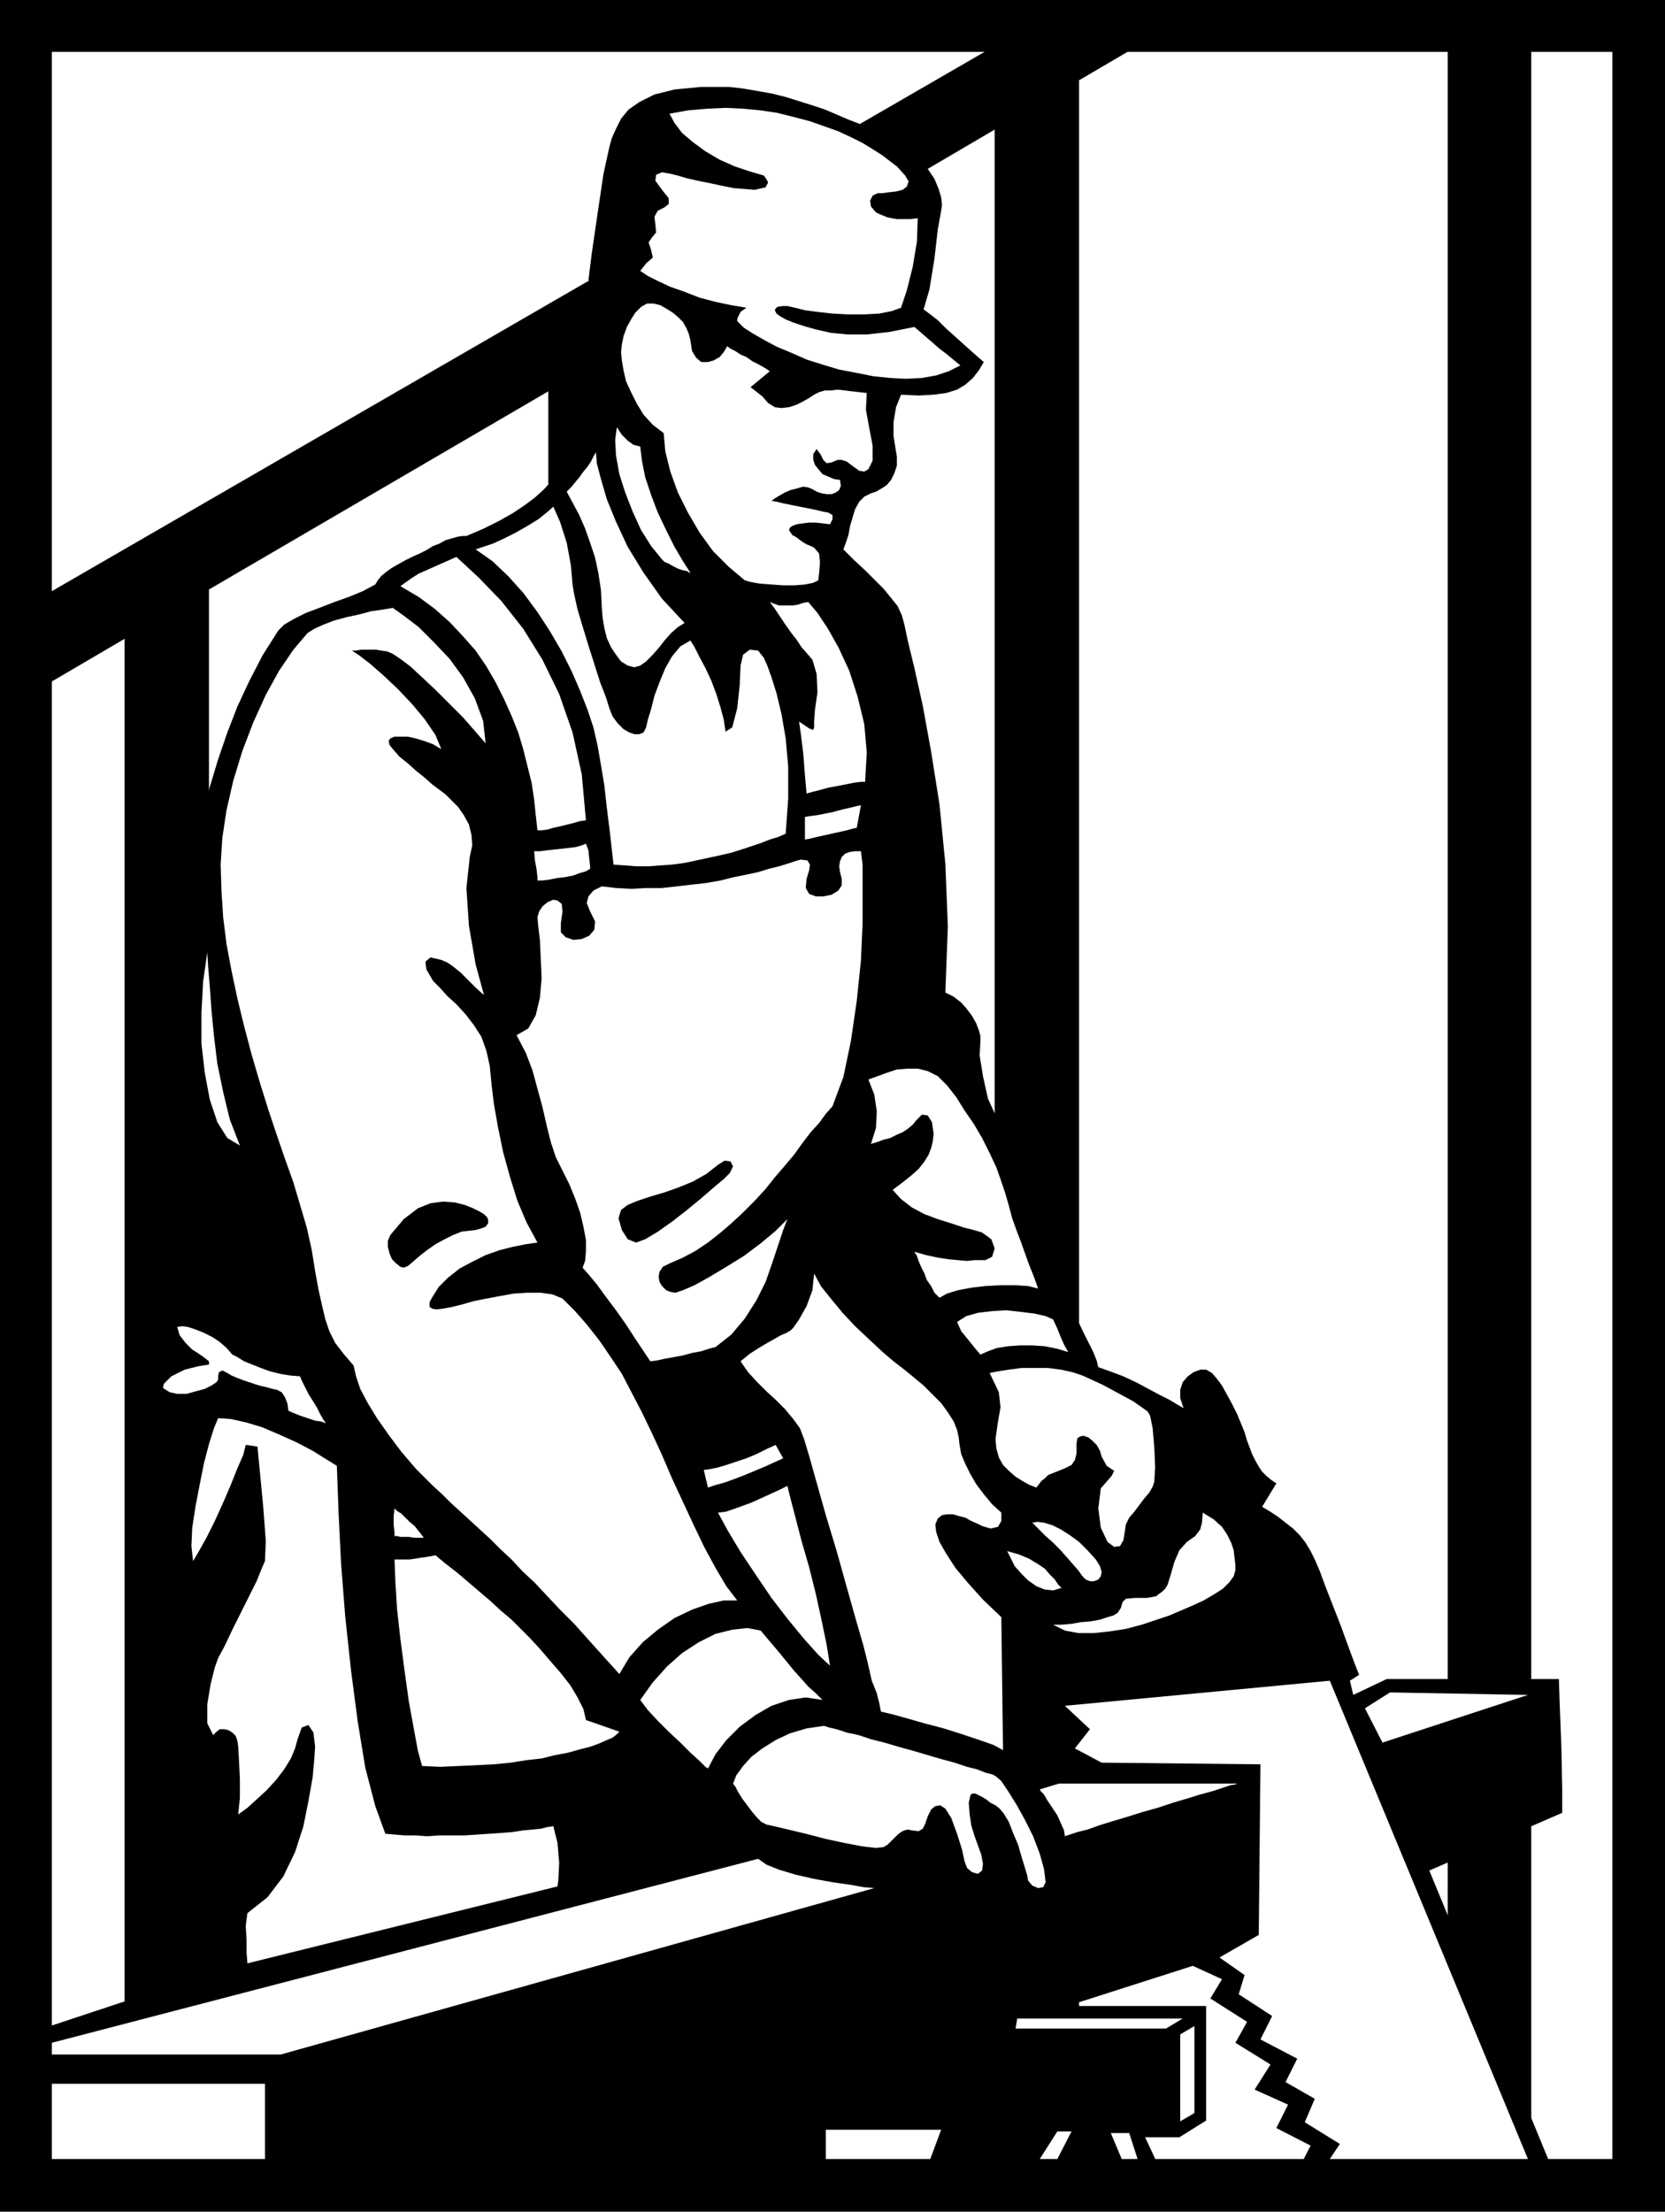
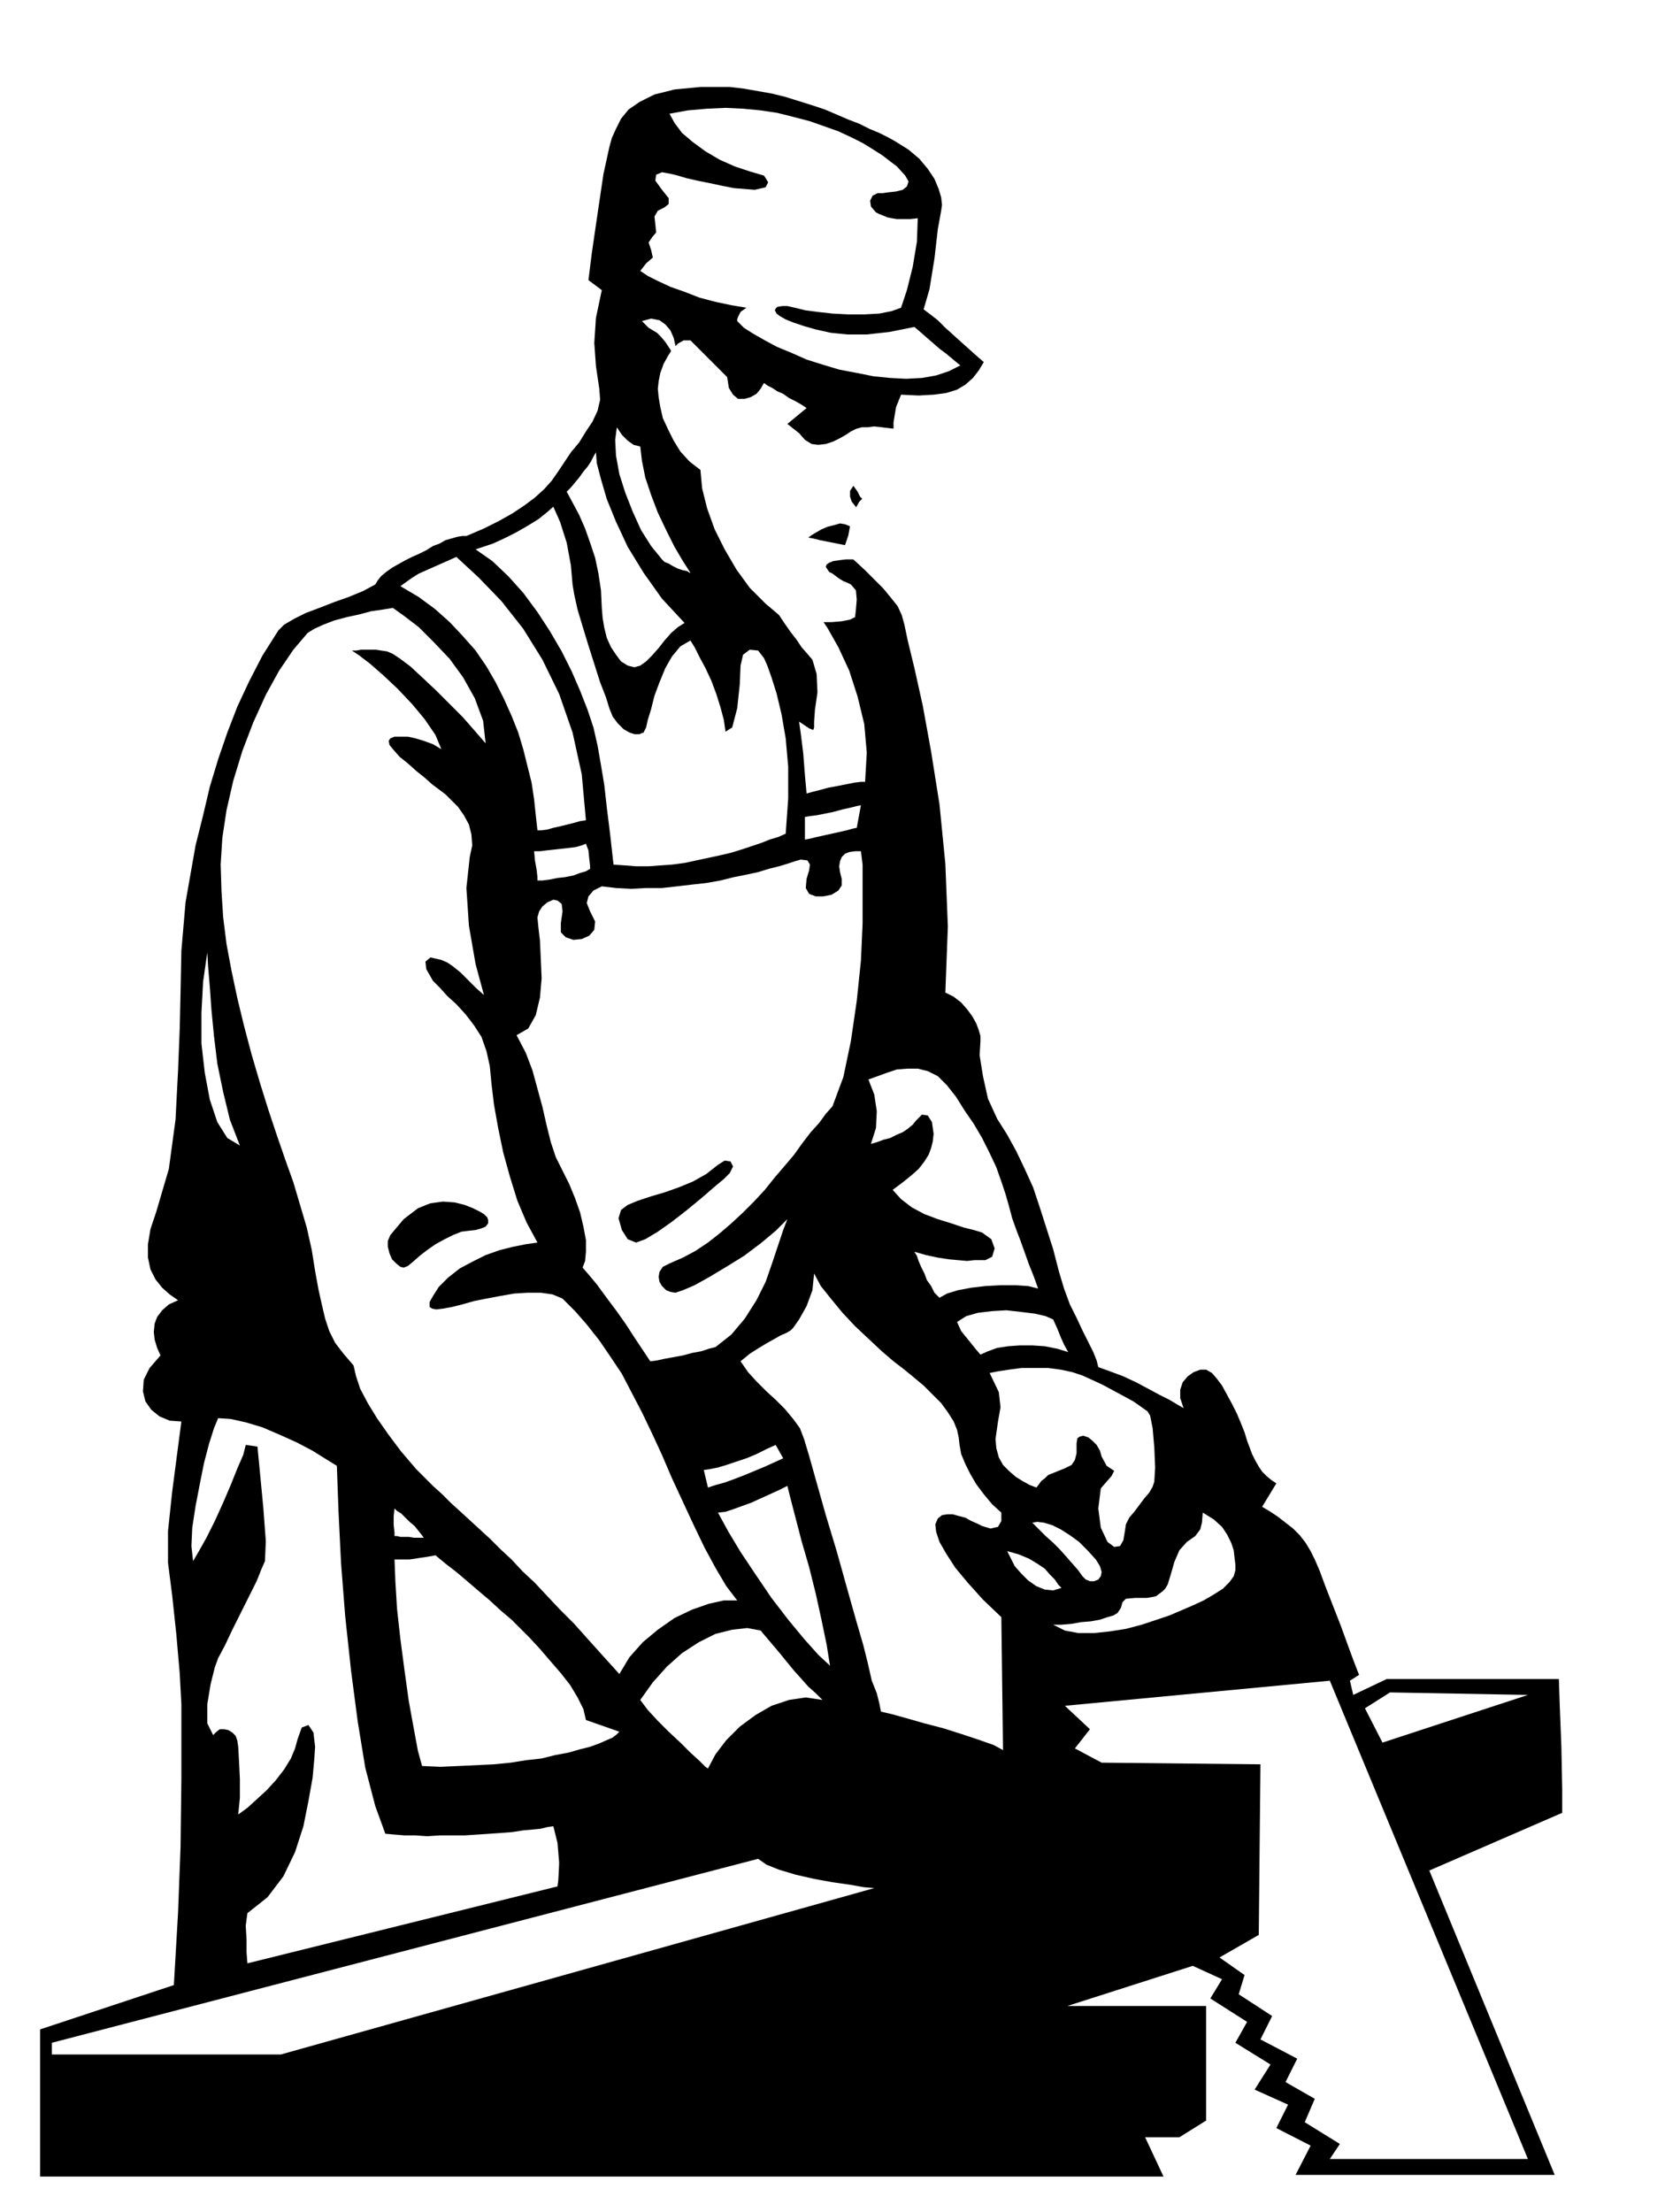
<svg xmlns="http://www.w3.org/2000/svg" width="1.992in" height="253.92" fill-rule="evenodd" stroke-linecap="round" preserveAspectRatio="none" viewBox="0 0 1992 2645">
  <style>.brush0{fill:#fff}.pen1{stroke:none}.brush2{fill:#000}</style>
-   <path d="M0 0h1992v2645H0V0z" class="pen1 brush2" />
  <path d="M1178 62H62v645L1178 62zm654 0v2520h97V62h-97zM149 764l-87 51v1767h87V764zM1349 62l-58 34v2486h441V62h-383zM656 468 250 705v1877h406V468zm101-59v2173h433V155L757 409z" class="pen1 brush0" />
  <path d="m333 754 7-7 12-7 14-7 16-6 18-7 17-6 17-7 15-8 3-5 4-5 6-5 7-5 7-4 9-5 8-4 9-4 8-4 8-5 8-3 7-4 7-2 7-2 6-1h5l21-9 18-9 16-9 15-10 12-9 11-10 9-10 7-10 8-12 8-12 10-12 8-13 8-12 6-13 3-13-1-13-4-27-2-28 2-30 7-33-16-12 4-32 7-48 7-47 7-32 3-11 5-11 6-12 9-11 13-9 18-9 24-6 31-3h35l17 2 17 3 17 3 16 4 16 5 16 5 15 5 14 6 14 6 13 5 12 6 12 5 10 5 9 5 16 10 13 11 10 12 8 12 5 12 3 10 1 9-1 7-4 22-4 35-6 37-7 24 8 6 9 7 9 9 10 9 10 9 10 9 9 8 7 6-6 10-7 9-9 8-10 6-13 4-15 2-18 1-21-1-6 15-3 18v16l2 13 2 12v11l-3 9-4 8-5 6-6 4-7 4-6 2-8 4-6 6-5 9-3 10-3 10-2 11-3 9-3 8 13 13 13 12 11 11 11 11 9 11 8 10 5 11 3 11 4 19 8 33 10 45 10 55 10 63 7 71 3 75-3 79 10 5 9 7 7 8 6 8 5 9 3 8 2 7v6l-1 17 4 25 6 27 11 24 12 19 11 20 10 21 10 22 8 24 8 25 8 25 7 27 6 20 7 19 8 16 7 15 7 14 6 12 4 10 2 8 14 5 16 6 15 7 15 8 13 7 12 6 10 6 7 4-4-12v-10l3-9 6-7 7-5 8-3h7l7 4 6 7 6 8 6 11 6 11 6 12 5 12 4 10 3 10 3 8 3 8 4 8 4 7 4 6 5 5 6 5 6 4-17 28 10 6 9 6 9 7 9 7 8 8 7 9 6 10 5 10 6 14 7 19 9 23 9 23 8 22 7 19 5 13 2 5-11 7 4 17 40-19h206l1 30 2 51 1 50v29l-159 69 150 364h-310l18-35-41-21 14-28-40-18 19-30-42-26 14-25-44-28 14-23-35-16-150 48h166v137l-32 20h-41l22 47H48v-176l160-53 5-86 3-79 1-81v-90l-2-37-4-46-5-47-5-39v-38l5-47 6-46 5-38-14-1-12-5-10-8-7-10-3-12 1-14 7-14 13-15-4-9-3-10-1-9 1-10 3-8 6-8 8-7 11-5-10-7-9-8-8-10-6-12-3-14v-16l3-18 7-21 15-51 8-59 3-58 2-50 1-44 1-50 5-58 12-68 9-36 8-34 10-33 11-32 12-31 14-30 16-31 19-30z" class="pen1 brush2" />
-   <path d="M1050 231h6l7-1 9-1 8-2 5-4 2-6-4-7-10-11-8-6-9-7-11-7-13-8-14-7-15-7-17-6-17-6-19-5-20-5-20-3-21-2-21-1-22 1-23 2-22 4 6 11 9 12 13 11 15 11 17 10 18 8 18 6 17 5 2 3 3 5-3 6-13 3-12-1-13-1-15-3-14-3-15-3-13-3-10-3-8-2-11-2-7 3-1 7 8 11 8 10v7l-5 4-8 4-4 7 1 9 1 10-5 6-4 6 3 9 2 9-8 7-7 9 9 6 12 6 15 7 17 6 18 7 19 5 19 4 18 3-7 5-3 6-1 3v2l8 8 11 7 14 8 15 8 17 7 18 8 19 6 20 6 21 4 20 4 20 2 19 1 19-1 17-3 15-5 14-7-5-4-6-5-6-5-8-6-8-7-7-6-8-7-7-6-30 6-27 3h-23l-20-2-18-4-14-4-12-4-10-4-7-4-4-3-2-4 1-2 2-2 6-1h6l9 2 12 3 15 2 18 2 19 1h19l18-1 15-3 11-4 7-21 7-28 5-30 1-28-9 1h-16l-6-1-5-1-5-2-5-2-4-2-6-7-1-7 3-6 6-3zM826 407l-2-8-3-7-4-7-6-6-6-5-8-5-7-4-8-2h-8l-7 4-7 7-5 8-5 9-4 11-2 10-1 9 1 10 2 12 3 13 6 13 7 14 8 13 11 12 13 10 2 22 6 24 9 25 12 24 14 24 16 22 19 19 19 16 7 2 11 2 14 1 14 1h14l12-1 10-2 6-3 1-9 1-12-1-11-6-7-4-2-5-2-5-3-4-3-4-3-4-2-2-3-2-3 1-3 3-2 5-2 7-1 8-1h8l9 1 8 1 1-2 2-4v-5l-5-3-6-1-8-2-10-2-10-2-10-2-10-2-8-2-6-1 4-3 5-3 7-4 7-3 8-2 7-2 6 1 5 2 5 3 6 2 6 1h6l5-2 4-3 2-5-1-7-7-1-7-3-7-3-5-6-4-5-2-6v-7l4-6 5 7 3 6 4 4 6-1 7-3h5l6 2 8 6 7 5 6 1 5-3 5-10v-18l-4-21-4-22 1-20-9-1-9-1-8-1-9-1-8 1h-7l-7 2-6 3-6 4-7 4-8 4-9 3-9 1-8-1-8-5-7-8-14-11 23-19-6-4-7-4-8-4-7-5-7-3-6-4-6-3-4-3-4 7-5 6-7 4-7 2h-8l-6-5-5-8-2-13z" class="pen1 brush0" />
+   <path d="M1050 231h6l7-1 9-1 8-2 5-4 2-6-4-7-10-11-8-6-9-7-11-7-13-8-14-7-15-7-17-6-17-6-19-5-20-5-20-3-21-2-21-1-22 1-23 2-22 4 6 11 9 12 13 11 15 11 17 10 18 8 18 6 17 5 2 3 3 5-3 6-13 3-12-1-13-1-15-3-14-3-15-3-13-3-10-3-8-2-11-2-7 3-1 7 8 11 8 10v7l-5 4-8 4-4 7 1 9 1 10-5 6-4 6 3 9 2 9-8 7-7 9 9 6 12 6 15 7 17 6 18 7 19 5 19 4 18 3-7 5-3 6-1 3v2l8 8 11 7 14 8 15 8 17 7 18 8 19 6 20 6 21 4 20 4 20 2 19 1 19-1 17-3 15-5 14-7-5-4-6-5-6-5-8-6-8-7-7-6-8-7-7-6-30 6-27 3h-23l-20-2-18-4-14-4-12-4-10-4-7-4-4-3-2-4 1-2 2-2 6-1h6l9 2 12 3 15 2 18 2 19 1h19l18-1 15-3 11-4 7-21 7-28 5-30 1-28-9 1h-16l-6-1-5-1-5-2-5-2-4-2-6-7-1-7 3-6 6-3zM826 407h-8l-7 4-7 7-5 8-5 9-4 11-2 10-1 9 1 10 2 12 3 13 6 13 7 14 8 13 11 12 13 10 2 22 6 24 9 25 12 24 14 24 16 22 19 19 19 16 7 2 11 2 14 1 14 1h14l12-1 10-2 6-3 1-9 1-12-1-11-6-7-4-2-5-2-5-3-4-3-4-3-4-2-2-3-2-3 1-3 3-2 5-2 7-1 8-1h8l9 1 8 1 1-2 2-4v-5l-5-3-6-1-8-2-10-2-10-2-10-2-10-2-8-2-6-1 4-3 5-3 7-4 7-3 8-2 7-2 6 1 5 2 5 3 6 2 6 1h6l5-2 4-3 2-5-1-7-7-1-7-3-7-3-5-6-4-5-2-6v-7l4-6 5 7 3 6 4 4 6-1 7-3h5l6 2 8 6 7 5 6 1 5-3 5-10v-18l-4-21-4-22 1-20-9-1-9-1-8-1-9-1-8 1h-7l-7 2-6 3-6 4-7 4-8 4-9 3-9 1-8-1-8-5-7-8-14-11 23-19-6-4-7-4-8-4-7-5-7-3-6-4-6-3-4-3-4 7-5 6-7 4-7 2h-8l-6-5-5-8-2-13z" class="pen1 brush0" />
  <path d="m808 430 1-8-1-9-2-9-4-9-6-7-7-5-10-2-11 3 4 4 4 4 5 3 5 3 5 5 5 6 6 9 6 12zm18 255-9-14-10-17-10-20-10-21-8-21-7-21-4-20-2-17-8-2-7-5-7-7-6-9-2 15 1 19 4 22 7 22 9 23 10 22 12 19 13 16 3 3 5 2 5 3 6 3 6 2 5 1 3 2h1zM713 541l1 13 5 19 7 24 11 27 14 30 19 31 22 31 27 29-8 5-8 7-8 9-7 9-8 9-7 7-7 5-7 2-8-2-8-5-6-8-6-9-5-11-3-12-2-12-1-12-1-21-3-20-4-19-6-18-6-17-7-16-8-15-7-13 5-5 5-6 5-6 5-7 5-6 4-6 3-6 3-5z" class="pen1 brush0" />
  <path d="m662 606 8 18 8 25 5 27 2 23 2 12 4 18 6 20 7 23 7 22 7 22 7 18 4 13 4 10 6 8 7 7 7 4 6 2h6l5-2 3-6 2-9 4-13 4-16 6-16 7-17 8-14 10-12 12-7 5 8 6 12 7 13 7 15 6 16 5 16 4 15 2 14 8-5 6-23 3-28 1-23 3-13 8-6 10 1 7 9 4 9 5 14 6 19 6 25 5 29 3 34v38l-3 42-9 4-10 3-10 4-12 4-12 4-13 4-13 3-14 3-14 3-14 3-15 2-14 1-14 1h-15l-13-1-14-1-4-36-4-32-3-27-4-24-4-23-5-22-7-21-9-23-10-23-12-24-14-24-15-23-17-23-18-20-19-18-20-14 9-3 12-4 13-6 14-7 14-8 13-8 10-8 8-7zm259 114 5 2 6 2h17l6-1 6-2 6-1 11 13 12 18 13 23 13 28 10 31 8 33 3 34-2 35h-5l-8 1-10 2-10 2-11 2-11 3-8 2-7 2-2-22-2-26-3-24-2-14 12 8 5 2 1-3v-7l1-14 3-21-1-22-5-17-6-7-7-8-6-9-7-9-7-10-6-9-6-9-6-8z" class="pen1 brush0" />
  <path d="m546 666 27 25 27 28 26 33 23 37 20 41 16 46 11 50 5 55-7 1-7 2-8 2-8 2-9 2-7 2-7 1h-5l-2-18-2-19-3-20-5-20-5-20-6-20-8-20-9-20-10-20-11-19-13-19-15-17-16-17-18-16-19-14-22-13 7-5 7-5 8-5 9-4 9-4 9-4 9-4 9-4zm484 297-5 1-8 2-9 2-11 3-10 2-10 2-8 1-6 1v27l6-1 8-2 9-2 9-2 9-2 9-2 7-2 5-1 5-27zm-329 46-5 2-7 2-8 1-9 1-9 1-9 1-8 1h-7l1 11 2 11 1 9v4h6l8-1 10-2 9-1 10-2 8-3 7-2 5-3v-3l-1-9-1-10-3-8zm-83 229 14-8 9-16 5-21 2-23-1-23-1-22-2-17-1-11 2-7 4-6 6-5 7-3 5 1 5 4 1 9-2 14v11l6 6 9 3 10-1 9-4 6-7 1-10-6-12-4-10 2-8 6-7 10-5 17 2 18 1 18-1h19l18-2 17-2 18-2 17-3 16-4 15-3 14-3 13-4 12-3 10-3 9-3 7-2 8 1 3 5-1 7-3 10-1 11 4 7 8 3h9l10-2 8-5 4-6v-8l-2-8-1-7 1-6 2-5 4-4 5-2 7-1h7l2 16v70l-2 45-5 48-7 48-9 43-13 35-8 9-8 11-10 11-10 13-10 14-11 13-12 14-12 15-13 14-13 13-14 13-14 12-14 11-15 10-15 8-16 7-8 4-4 6-1 6 1 6 3 5 5 5 5 2 6 1 9-3 14-6 18-10 20-12 21-13 20-15 18-15 14-14-5 13-6 18-7 21-8 23-11 22-14 22-16 19-19 15-8 2-9 3-11 2-11 3-11 2-11 2-9 2-8 1-8-12-10-15-11-17-12-17-12-16-11-15-10-12-7-8 3-8 1-11v-14l-3-16-4-17-6-17-7-17-8-16-8-16-6-18-5-20-5-22-6-22-6-22-8-21-11-21z" class="pen1 brush0" />
  <path d="m470 727 14 10 17 13 18 18 19 20 16 22 14 25 10 27 3 27-13-15-14-16-17-17-16-16-16-15-14-13-12-9-9-6-7-3-7-1-6-1h-18l-6 1h-5l9 6 13 10 16 14 17 16 17 18 15 18 13 19 7 17-10-6-11-4-10-3-9-2h-16l-5 2-2 3 1 5 5 6 7 8 10 8 10 9 10 8 9 8 8 6 8 6 7 7 8 8 7 10 6 11 3 12 1 13-3 14-4 37 3 45 8 46 10 37-9-8-7-7-6-6-6-6-5-4-5-4-6-4-7-3-13-3-6 5 1 9 8 14 8 8 9 10 11 10 11 12 10 13 9 14 6 17 4 18 2 21 3 25 5 28 6 29 8 29 9 29 11 26 13 24-14 2-15 3-16 4-17 6-16 8-15 8-14 11-11 11-7 11-4 7v6l3 2 5 1 8-1 11-2 12-3 14-4 15-3 16-3 17-3 16-1h16l14 2 12 5 15 15 14 16 15 19 13 19 14 21 12 23 12 23 12 25 12 26 12 28 13 28 13 28 13 27 13 24 13 22 13 17h-16l-18 4-20 7-21 10-20 14-18 15-16 18-12 20-19-21-18-20-17-19-17-17-16-17-14-15-15-14-13-14-14-13-12-12-12-11-12-11-12-11-11-10-10-10-11-10-20-20-18-21-15-20-14-20-11-18-9-17-5-15-3-13-12-14-10-13-7-14-5-15-4-17-4-18-4-22-4-25-6-27-8-27-8-27-10-28-10-29-10-30-10-32-10-34-9-34-8-33-7-33-6-32-4-32-2-31-1-32 2-32 5-33 8-35 11-36 13-34 15-33 16-29 17-25 17-20 8-5 11-5 13-5 15-4 14-3 15-4 14-2 12-2zm-222 412 1 17 2 24 2 28 3 31 4 33 7 34 8 33 12 31-15-9-12-19-9-27-6-32-4-35v-37l2-37 5-35zm662 811-16-3-18 2-20 5-20 10-20 13-18 16-17 19-15 21 9 12 12 13 13 13 14 13 12 12 11 10 7 7 3 2 9-17 13-17 16-16 19-14 19-11 21-7 20-3 20 3-8-8-9-8-8-9-9-10-9-11-9-11-11-13-11-13zm-438-146 3 3 5 3 5 5 5 5 6 5 4 5 4 5 3 4h-12l-6-1h-10l-4-1h-3v-4l-1-9v-11l1-9zm0 61h18l7-1 6-1 7-1 6-1 5-1 12 10 13 10 13 11 14 12 13 11 13 12 13 11 11 11 11 11 12 13 12 14 13 15 11 14 9 15 7 14 3 13 40 14-3 3-5 4-7 3-9 4-11 4-12 3-14 4-16 3-16 4-18 2-19 3-20 2-21 1-21 1-22 1-22-1-5-18-5-27-6-33-5-36-5-38-4-36-2-33-1-26z" class="pen1 brush0" />
  <path d="m662 2184-7 1-8 2-10 1-11 1-13 2-13 1-14 1-15 1-15 1h-30l-15 1-14-1h-13l-12-1-11-1-12-33-12-46-9-55-8-61-7-65-5-64-3-61-2-55-13-8-16-10-19-10-20-9-21-9-20-6-18-4-15-1-5 12-6 19-6 23-5 25-5 26-4 26-1 22 2 18 7-12 9-16 10-20 10-22 9-21 8-20 7-16 3-12 14 2 3 31 4 42 3 40-1 24-4 9-6 15-9 18-10 20-10 20-9 19-8 15-4 11-5 20-4 24v23l7 14 4-4 4-3h5l5 1 5 3 4 4 2 6 1 7 1 18 1 21v22l-2 20 11-8 11-10 12-11 11-12 10-13 8-13 5-12 3-11 5-14 8-3 6 9 2 17-1 15-2 22-5 28-6 30-10 31-14 29-19 25-24 19-2 15 1 17v15l1 13 371-92 1-8 1-20-2-24-5-20zm245 39L62 2443v14h274l710-199-12-1-17-3-21-3-22-4-22-5-20-6-15-6-10-7zm67-700 8 15 12 15 14 17 15 16 16 15 16 15 14 12 13 10 11 9 12 10 11 11 10 10 8 11 7 11 4 10 2 9 1 9 2 11 5 12 6 12 7 12 9 12 10 12 11 10v10l-4 7-9 2-10-3-6-3-7-3-7-4-8-2-7-2h-7l-6 1-5 4-3 7 1 9 4 12 8 14 11 17 15 18 18 20 22 21 2 159-11-6-17-6-21-7-22-7-23-6-21-6-18-5-13-3-2-10-3-12-6-15-5-22-5-20-9-31-11-39-12-43-13-43-11-39-9-32-6-20-5-13-8-11-10-12-11-11-11-10-12-12-10-11-9-13 11-9 11-7 10-6 9-5 7-4 7-3 5-3 3-3 7-10 9-16 7-19 2-20zm65-232 11-4 11-4 12-4 13-1h12l12 3 12 6 11 11 11 14 10 16 11 16 10 17 9 18 8 17 6 17 5 15 4 14 4 15 5 14 5 13 5 14 5 14 6 15 5 14-12-3-16-1h-17l-18 1-17 2-16 3-13 4-9 5-6-6-4-8-5-7-3-8-4-8-3-7-2-6-3-5 14 4 14 3 13 2 11 1 11 1 9-1h13l8-4 3-10-4-11-11-8-10-3-12-3-15-5-16-5-16-6-15-8-13-10-10-11 12-9 10-8 9-8 7-9 5-8 3-8 2-8 1-9-2-14-5-8-7-1-7 7-4 5-6 5-6 4-7 3-8 4-8 2-8 3-7 2 6-19 1-20-3-20-7-18zm221 287-9-4-13-3-16-2-18-2-17 1-17 2-14 4-11 7 5 11 9 11 8 10 6 7 9-4 11-4 13-2 14-1h15l15 1 15 3 13 4-5-9-4-9-4-10-5-11zm-76 64 10-2 13-2 15-2h32l15 2 14 3 12 4 11 5 13 6 13 7 13 7 11 6 10 7 7 5 3 5 3 15 2 23 1 24-1 17-2 6-4 7-6 7-6 8-6 8-6 7-4 8-1 7-2 12-4 7-7 1-8-6-8-17-3-23 3-24 13-15 3-6-3-2-6-4-6-11-2-7-4-7-5-5-5-4-6-2-4 1-3 2-1 6v12l-2 8-4 6-8 4-5 2-5 2-5 2-5 2-4 4-4 3-3 4-3 4-8-3-9-5-8-5-8-7-7-7-5-9-3-11-1-11 3-21 3-17-2-18-11-23zm51 179 6-1 8 1 10 3 10 5 11 7 11 8 10 10 10 11 5 8 2 7-1 5-3 4-5 2h-5l-5-2-4-4-5-7-7-8-7-8-8-9-8-8-9-8-8-8-8-8zm204-12-1 12-2 8-6 8-10 7-9 10-6 14-4 14-4 13-3 5-3 3-4 3-4 3-5 1-6 1h-14l-11 1-4 4-2 7-4 6-5 3-7 2-9 3-11 2-12 1-11 2-12 1h-10l14 7 16 3h19l19-2 19-3 19-5 18-6 15-5 14-6 14-6 13-6 12-7 11-7 8-8 5-7 2-7v-7l-1-8-1-9-3-9-5-10-6-9-10-9-13-8zm-169 90-4-4-4-6-6-6-6-7-9-6-10-6-12-5-14-4 4 8 5 10 8 9 8 8 10 7 10 4 10 1 10-3z" class="pen1 brush0" />
  <path d="m842 1758 7-1 10-2 10-3 12-4 12-4 12-5 12-6 11-5 9 16-11 5-11 5-12 5-12 5-13 5-11 4-11 3-9 3-5-21zm17 51 9-1 9-3 11-4 11-4 11-5 11-5 11-5 10-5 4 16 6 23 7 27 9 31 8 32 7 32 6 29 4 25-14-13-17-19-19-23-20-26-19-28-18-27-15-25-12-22zm415 231 317-30 237 572h-237l12-18-42-26 12-28-35-20 14-28-44-23 14-28-40-26 7-23-30-21 47-27 2-204-190-2-32-17 18-23-30-28zm389-16 165 3-174 57-21-41 30-19z" class="pen1 brush0" />
-   <path d="M1480 2133h-213l-23 7 1 2 4 4 4 7 6 9 6 9 4 9 4 9 1 7 6-2 9-3 12-3 14-5 16-5 17-5 19-6 18-5 18-6 17-5 16-5 15-4 12-4 9-3 6-1 2-1zm-494-69 6 2 9 2 12 4 14 3 15 5 16 4 17 5 18 5 17 5 17 5 15 4 15 5 12 3 10 4 8 2 4 2 7 6 8 12 10 16 10 18 10 20 8 21 5 18 2 16-3 6-6 1-7-3-5-6-1-6-3-10-4-13-4-14-6-14-5-13-6-10-5-6-5-4-6-3-5-4-5-3-4-2-4-2h-4l-2 2-2 9 1 13 2 14 4 13 4 11 4 11 2 11-1 8-5 4-7-2-6-5-3-8-3-14-6-19-7-19-7-11-6-4-6 1-5 4-4 8-3 9-3 6-5 3-8-1-5-1-4 1-4 2-4 3-4 4-4 4-4 4-5 3-9 1-17-2-21-4-23-5-23-6-21-5-17-4-9-2-6-3-5-5-6-7-6-8-6-8-5-8-3-6-3-4 4-10 8-11 10-11 13-10 16-10 17-8 20-6 21-3zm-669 518v-90H62v90h255zm1112-159v104l-17 10v-104l17-10zm-212-9h198l-20 12h-180l2-12zm27 168h21l17-33h-17l-21 33zm107-31h-22l13 31h19l-10-31zm-992-905 2 5 4 8 4 8 5 8 5 8 4 8 4 7 3 4-6-2-7-1-6-2-6-2-6-2-5-2-5-2-4-2-1-8-3-8-4-6-6-3-5-1-7-2-9-2-9-3-9-3-8-3-7-3-5-3-6-3-4 2-1 4v5l-2 3-6 4-8 4-11 3-11 3h-11l-9-2-8-5 1-5 4-4 5-5 8-4 8-4 8-2 8-2 6-1 7-1v-4l-5-4-7-5-8-5-8-8-7-9-3-10 6-1 7 1 9 3 10 4 10 5 9 6 8 7 7 8 6 3 8 5 10 4 10 4 11 4 12 3 12 2 12 1zm629 936h125l13-35H988v35z" class="pen1 brush0" />
  <path d="m743 1447 8-6 12-5 15-5 17-5 17-6 17-7 16-9 14-11 8-5 7 1 3 6-4 8-7 7-12 10-15 13-17 14-18 14-17 12-15 9-11 4-10-4-7-11-4-14 3-10zm-169 2-8-4-10-4-12-3-14-1-15 2-15 6-17 13-16 19-3 7v7l2 8 3 7 5 5 5 4 4 1 5-2 6-5 8-7 9-7 10-7 11-6 10-5 10-4 8-1 9-1 7-2 5-2 3-4v-4l-1-3-4-4-5-3z" class="pen1 brush2" />
</svg>